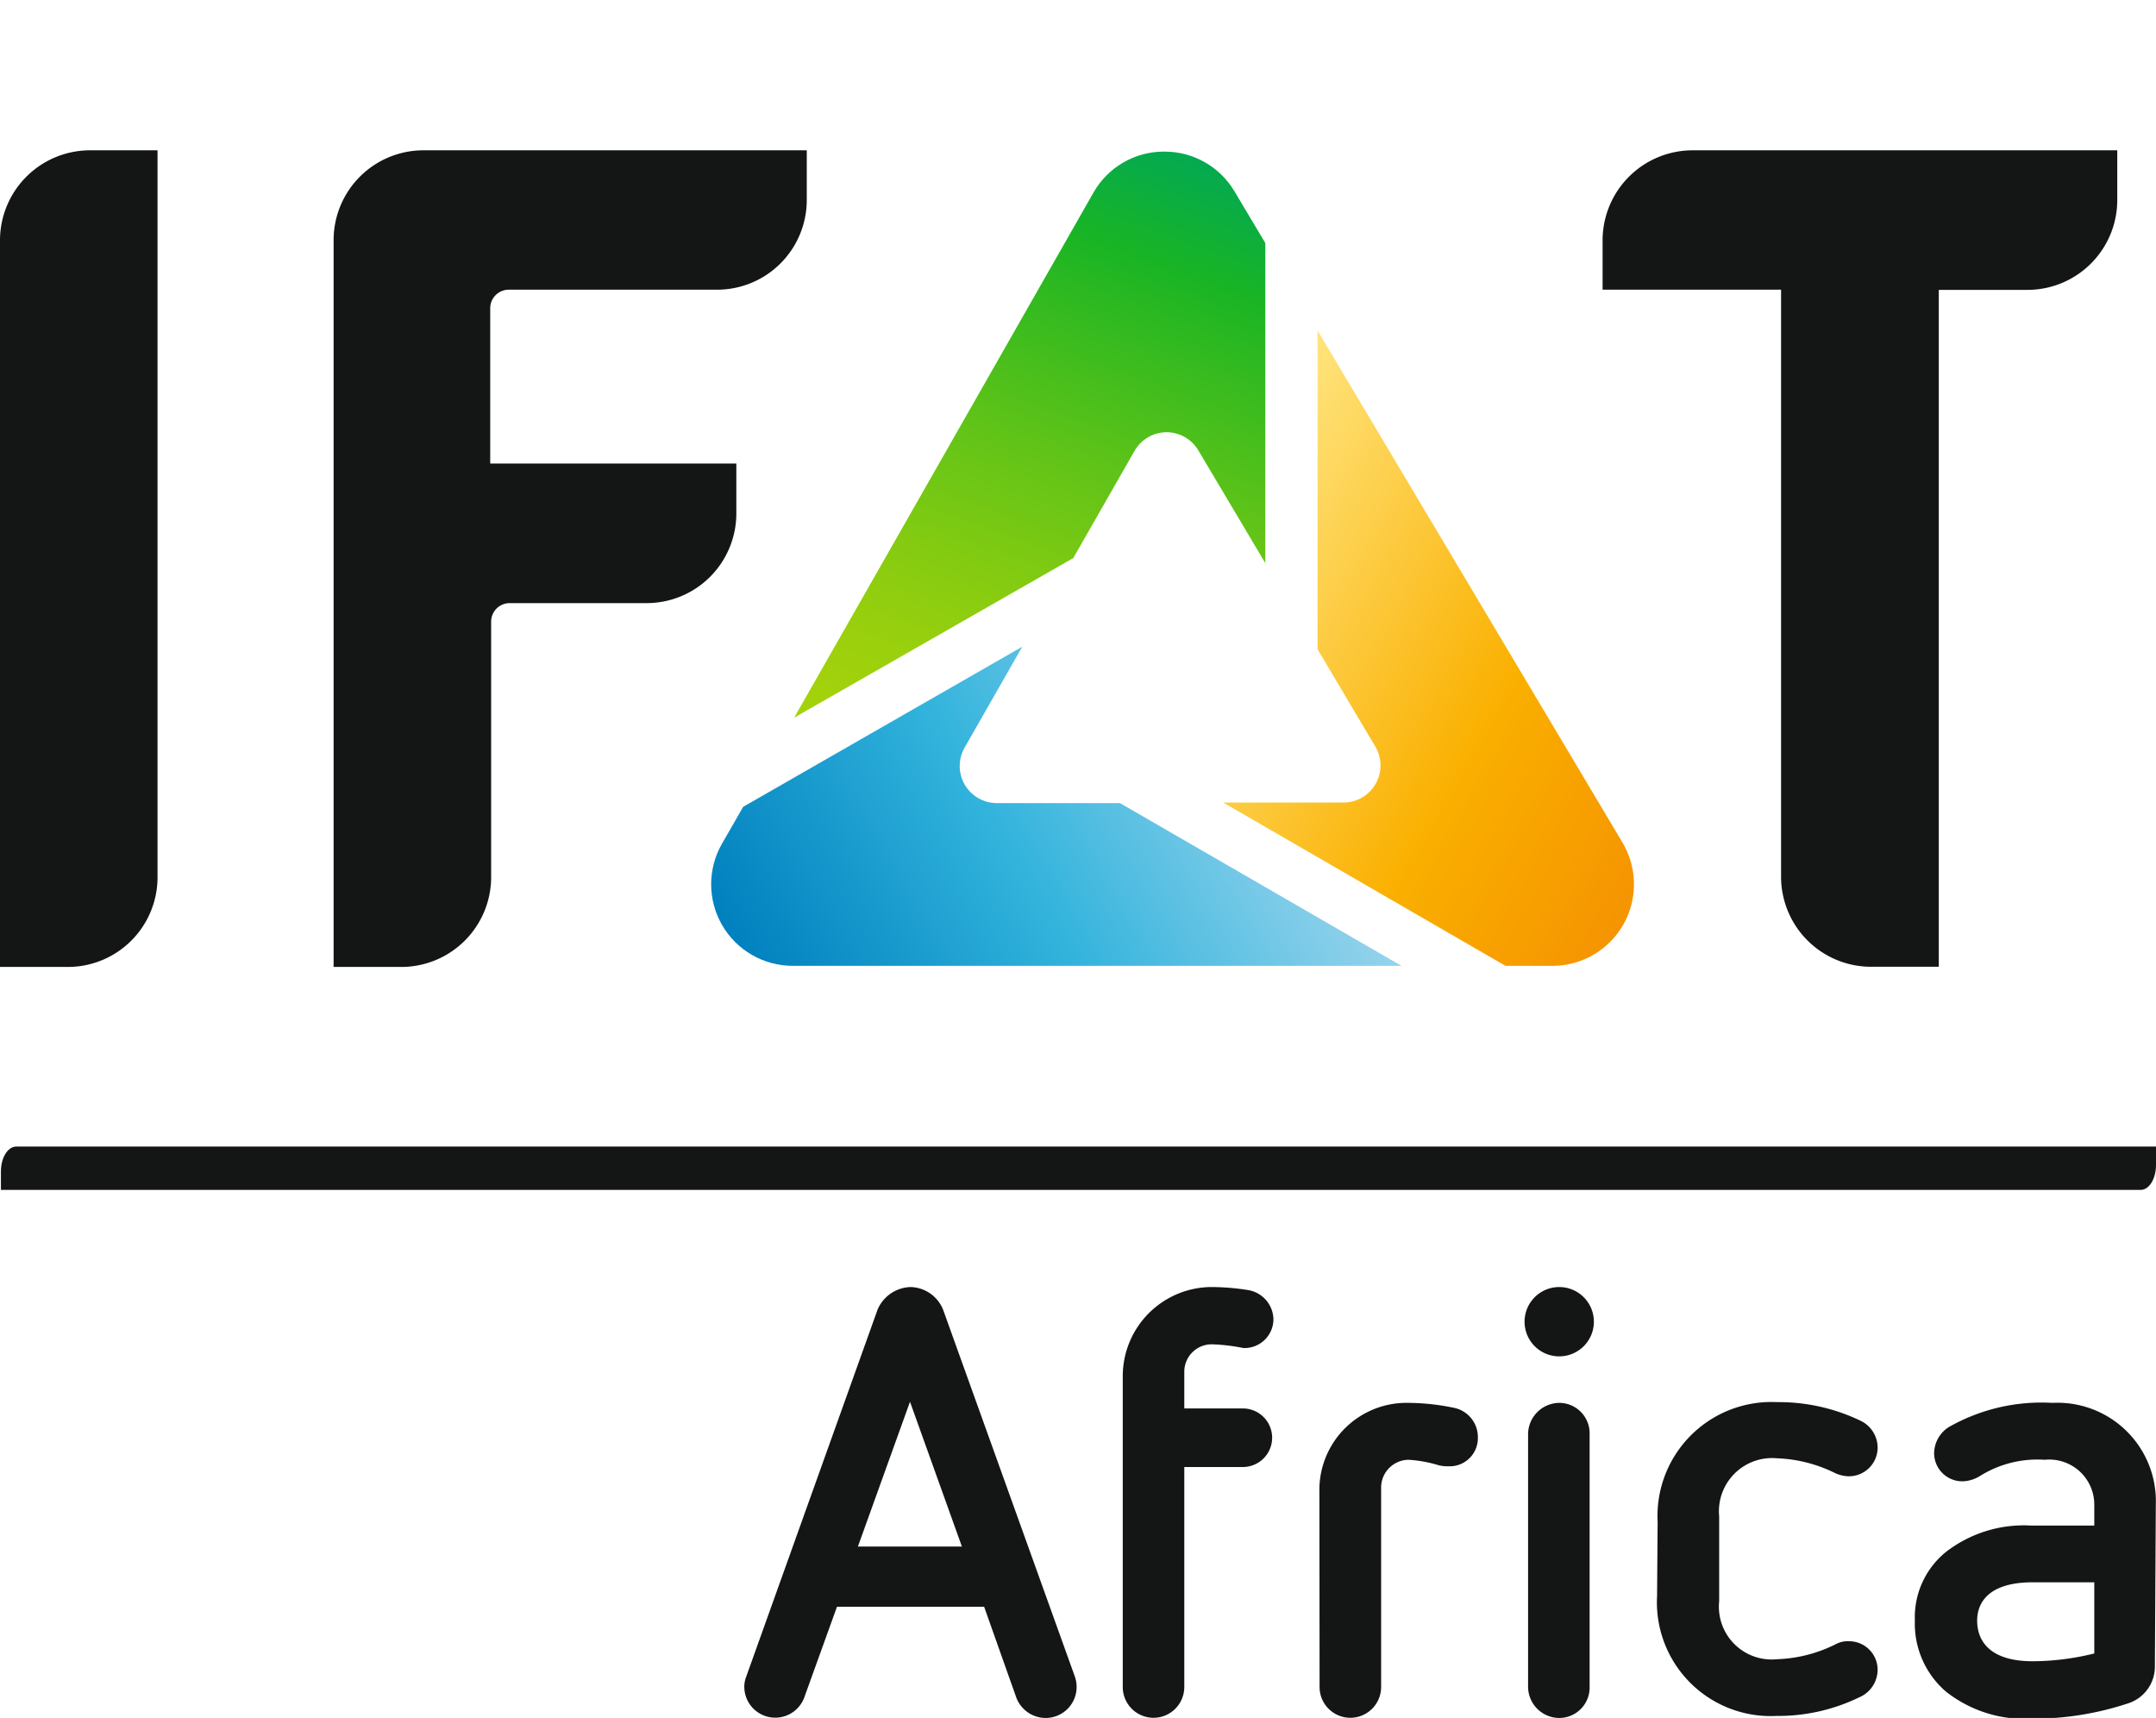
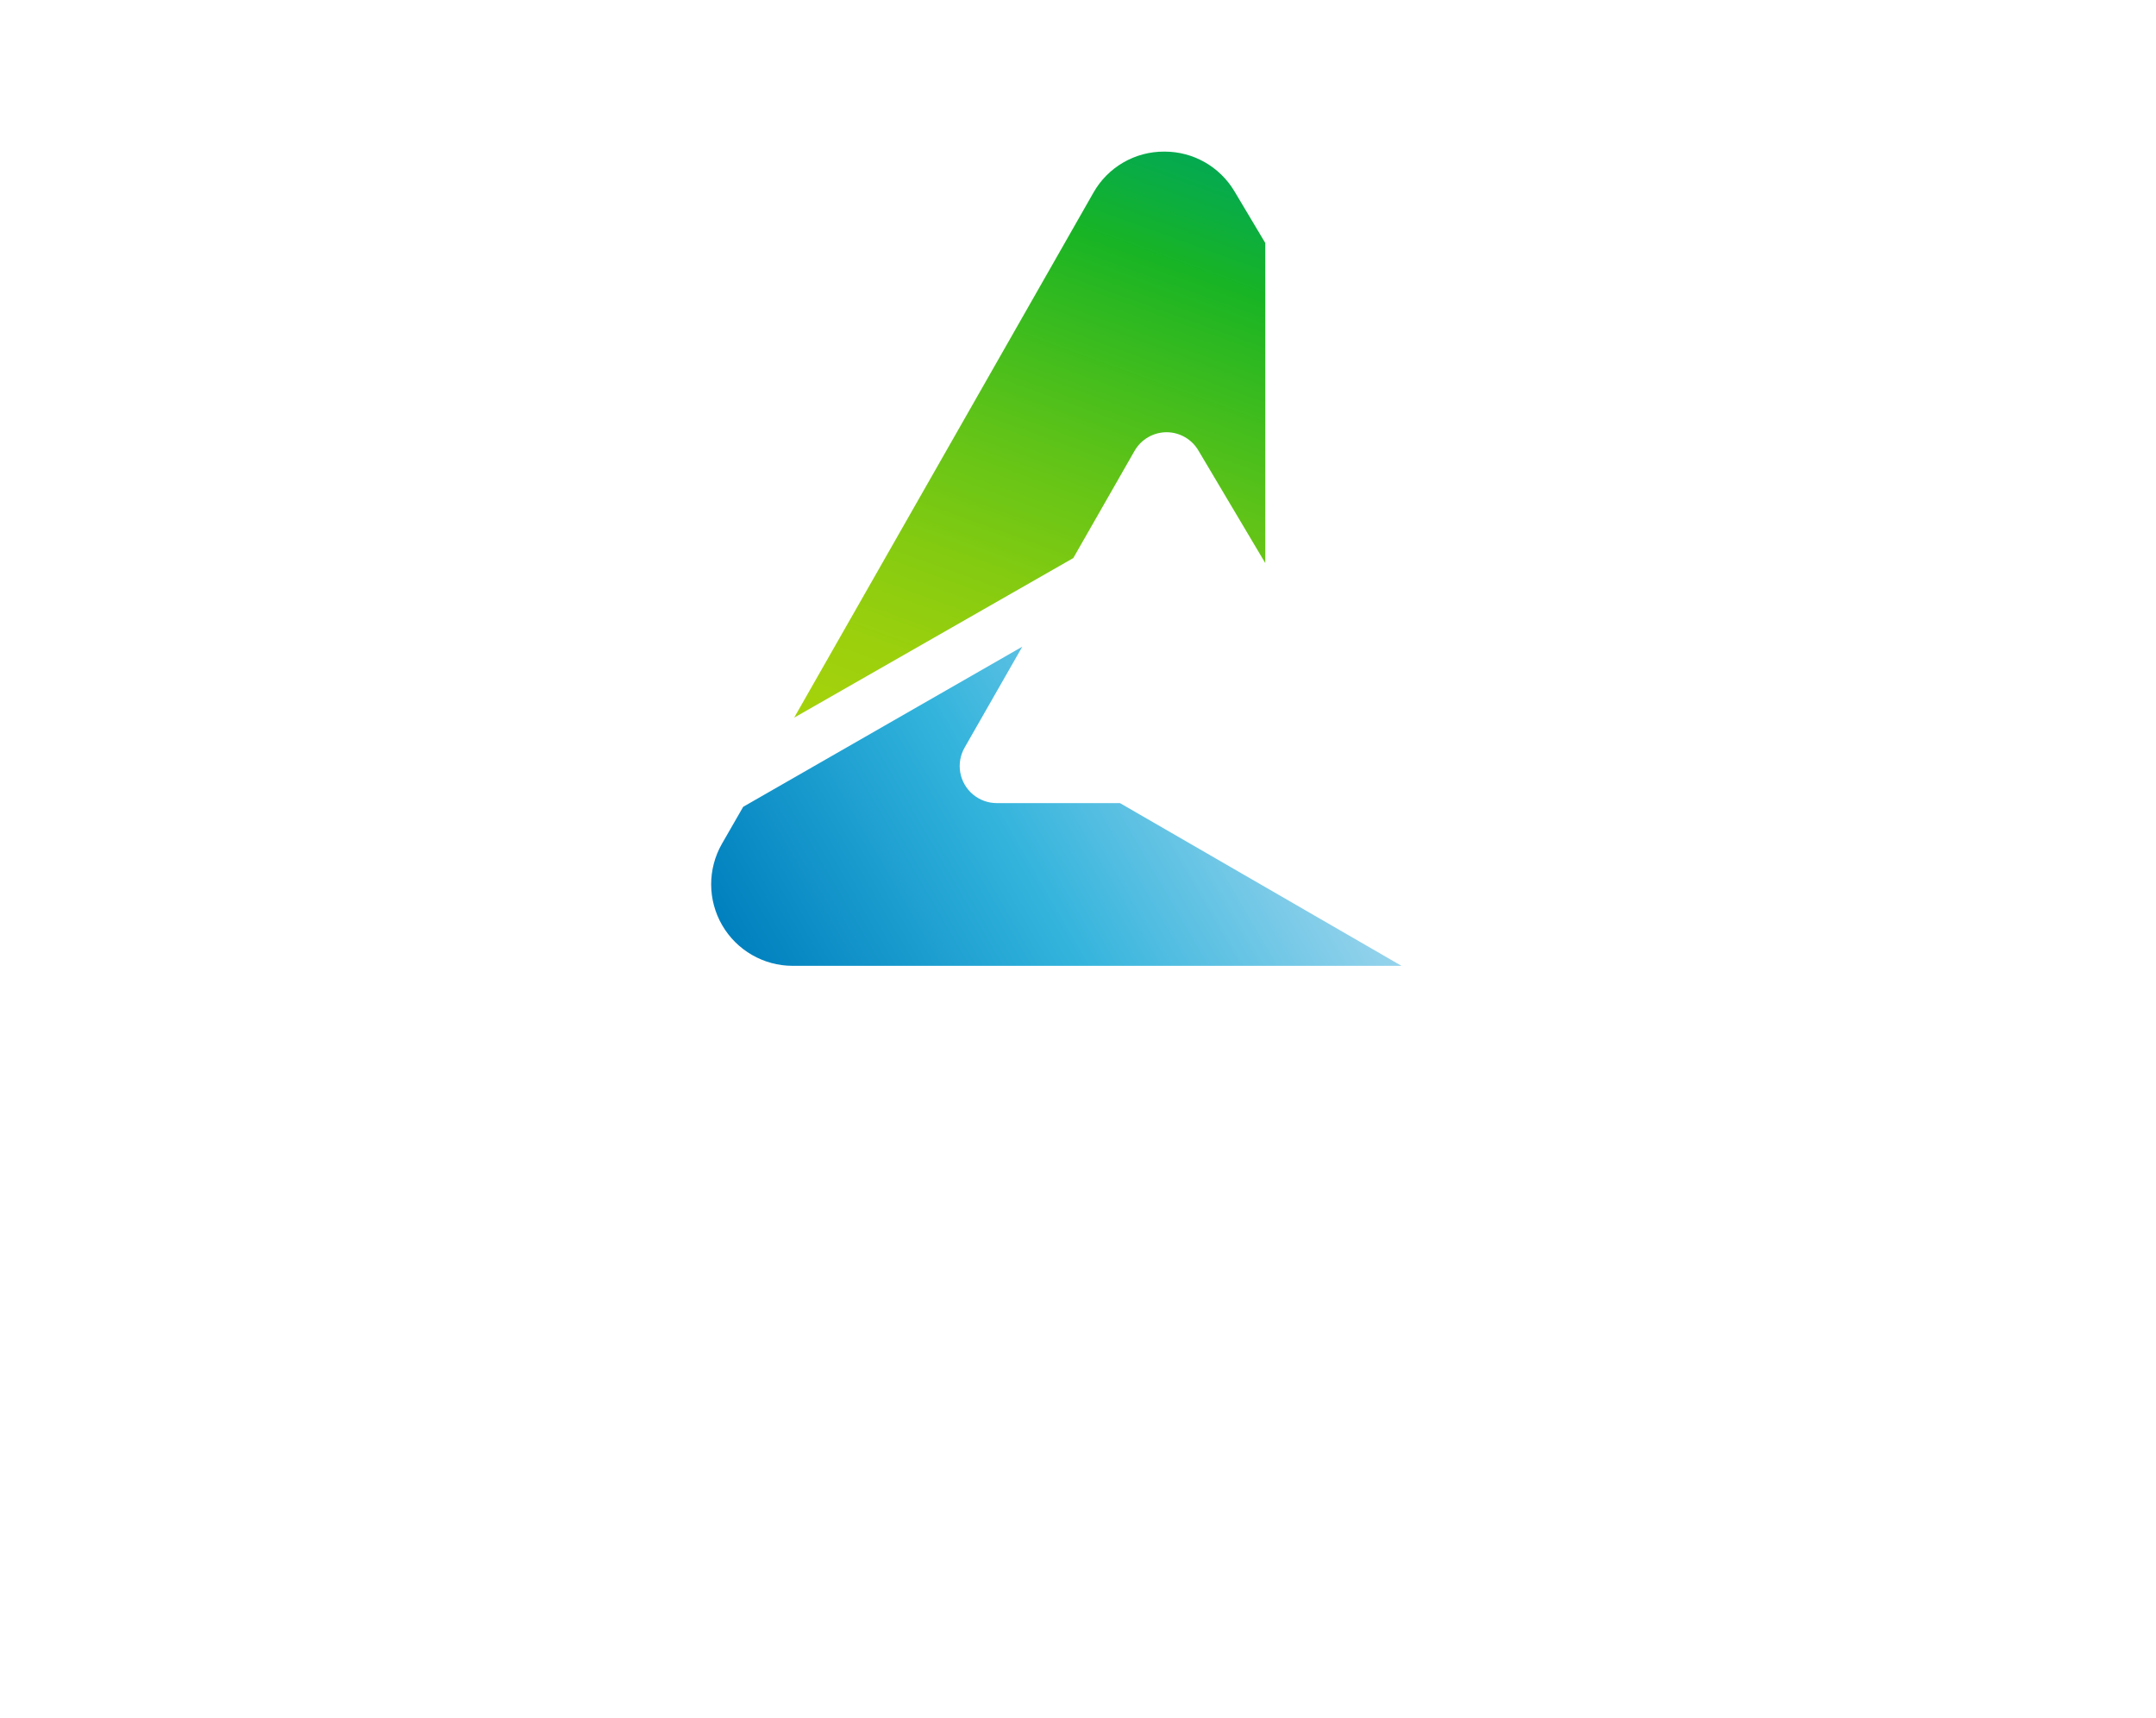
<svg xmlns="http://www.w3.org/2000/svg" viewBox="0 0 116.33 92.69">
  <defs>
    <style>.cls-1{fill:none;}.cls-2{clip-path:url(#clip-path);}.cls-3{fill:url(#未命名的渐变_26);}.cls-4{clip-path:url(#clip-path-2);}.cls-5{fill:url(#未命名的渐变_27);}.cls-6{clip-path:url(#clip-path-3);}.cls-7{fill:url(#未命名的渐变_28);}.cls-8{clip-path:url(#clip-path-4);}.cls-9{fill:#141515;}</style>
    <clipPath id="clip-path" transform="translate(0 8.11)">
      <path class="cls-1" d="M62.81.07h0A4.36,4.36,0,0,0,59,2.28L42.85,30.61,57.91,22l3.31-5.79a2,2,0,0,1,1.72-1h0a2,2,0,0,1,1.73,1l3.6,6.06V5l-1.67-2.8A4.38,4.38,0,0,0,62.84.07h0" />
    </clipPath>
    <linearGradient id="未命名的渐变_26" x1="-323.79" y1="506.11" x2="-322.79" y2="506.11" gradientTransform="matrix(35.8, 0, 0, -35.8, 11629.81, 18135.81)" gradientUnits="userSpaceOnUse">
      <stop offset="0" stop-color="#a3d20b" />
      <stop offset="0.11" stop-color="#9bd00d" />
      <stop offset="0.27" stop-color="#84cb11" />
      <stop offset="0.48" stop-color="#5fc318" />
      <stop offset="0.72" stop-color="#2bb821" />
      <stop offset="0.8" stop-color="#18b425" />
      <stop offset="0.91" stop-color="#0aad43" />
      <stop offset="1" stop-color="#00a759" />
    </linearGradient>
    <clipPath id="clip-path-2" transform="translate(0 8.11)">
      <path class="cls-1" d="M40.1,35.42l-1.15,2A4.4,4.4,0,0,0,42.77,44H75.62L60.43,35.22H53.79a2,2,0,0,1-1.74-3l3.11-5.44Z" />
    </clipPath>
    <linearGradient id="未命名的渐变_27" x1="-323.78" y1="506.16" x2="-322.78" y2="506.16" gradientTransform="matrix(30.65, 0, 0, -30.65, 9962.09, 15549.31)" gradientUnits="userSpaceOnUse">
      <stop offset="0" stop-color="#0080be" />
      <stop offset="0.5" stop-color="#31b3dc" />
      <stop offset="1" stop-color="#96d3ec" />
    </linearGradient>
    <clipPath id="clip-path-3" transform="translate(0 8.11)">
      <path class="cls-1" d="M71.09,26.92l3.13,5.27a2,2,0,0,1-1.71,3H66L81.23,44H83.8a4.4,4.4,0,0,0,3.75-6.64L71.09,9.72Z" />
    </clipPath>
    <linearGradient id="未命名的渐变_28" x1="-323.78" y1="506.05" x2="-322.78" y2="506.05" gradientTransform="matrix(0, 30.31, 30.31, 0, -15262.03, 9827.23)" gradientUnits="userSpaceOnUse">
      <stop offset="0" stop-color="#ffe37b" />
      <stop offset="0.6" stop-color="#fab000" />
      <stop offset="0.67" stop-color="#f9aa00" />
      <stop offset="1" stop-color="#f59301" />
    </linearGradient>
    <clipPath id="clip-path-4" transform="translate(0 8.11)">
-       <rect class="cls-1" width="116.33" height="84.66" />
-     </clipPath>
+       </clipPath>
  </defs>
  <title>资源 26</title>
  <g id="图层_2" data-name="图层 2">
    <g id="图层_1-2" data-name="图层 1">
      <g class="cls-2">
        <rect class="cls-3" x="36.87" y="-1.83" width="37.4" height="34.34" transform="translate(22.15 70.41) rotate(-70)" />
      </g>
      <g class="cls-4">
        <rect class="cls-5" x="36.38" y="18.58" width="41.03" height="33.63" transform="translate(-10.07 41.3) rotate(-30)" />
      </g>
      <g class="cls-6">
-         <rect class="cls-7" x="56.79" y="8.62" width="40.84" height="36.47" transform="translate(15.35 88.4) rotate(-60)" />
-       </g>
+         </g>
      <g class="cls-8">
        <path class="cls-9" d="M4.84,0H8.5V39.22a4.84,4.84,0,0,1-4.83,4.84H0V4.84A4.86,4.86,0,0,1,4.84,0" transform="translate(0 8.11)" />
        <path class="cls-9" d="M22.78,0A4.85,4.85,0,0,0,18,4.84V44.06h3.66a4.85,4.85,0,0,0,4.84-4.84V36.53h0V25.43a1,1,0,0,1,1-1H34.9a4.84,4.84,0,0,0,4.83-4.83l0-2.7H26.45V8.52a1,1,0,0,1,1-1H38.7a4.84,4.84,0,0,0,4.83-4.84V0Z" transform="translate(0 8.11)" />
        <path class="cls-9" d="M114.25,0H91.31a4.86,4.86,0,0,0-4.84,4.84V7h0v.52h9.63V39.22h0a4.86,4.86,0,0,0,4.77,4.83h3.74V7.53h4.79a4.85,4.85,0,0,0,4.84-4.83V0Z" transform="translate(0 8.11)" />
-         <path class="cls-9" d="M116.33,54.75v-1H.88c-.46,0-.83.6-.83,1.34v1H115.5c.46,0,.83-.6.83-1.34" transform="translate(0 8.11)" />
        <path class="cls-9" d="M53.1,78.58H45.16l-1.77,4.91a1.67,1.67,0,0,1-3.23-.58,1.49,1.49,0,0,1,.1-.55l7.09-19.81a2,2,0,0,1,1.78-1.22,1.94,1.94,0,0,1,1.77,1.26L58,82.36a1.71,1.71,0,0,1,.09.55,1.67,1.67,0,0,1-1.67,1.67,1.7,1.7,0,0,1-1.58-1.09Zm-4-11.06-2.81,7.81h5.61Z" transform="translate(0 8.11)" />
        <path class="cls-9" d="M60.58,66.13a4.81,4.81,0,0,1,4.8-4.8,12.69,12.69,0,0,1,1.94.16,1.63,1.63,0,0,1,1.39,1.61,1.56,1.56,0,0,1-1.62,1.52,10.17,10.17,0,0,0-1.71-.2,1.48,1.48,0,0,0-1.48,1.46v2h3.16a1.58,1.58,0,1,1,0,3.16H63.9V82.91a1.66,1.66,0,1,1-3.32,0Z" transform="translate(0 8.11)" />
-         <path class="cls-9" d="M71.19,72.39A4.7,4.7,0,0,1,76,67.58a12.36,12.36,0,0,1,2.42.26,1.61,1.61,0,0,1,1.32,1.58A1.52,1.52,0,0,1,78.15,71a1.85,1.85,0,0,1-.54-.06A7,7,0,0,0,76,70.65a1.5,1.5,0,0,0-1.48,1.48V82.91a1.66,1.66,0,1,1-3.32,0Z" transform="translate(0 8.11)" />
        <path class="cls-9" d="M84.09,65.07A1.87,1.87,0,1,1,86,63.2a1.87,1.87,0,0,1-1.87,1.87m-1.68,4.19a1.7,1.7,0,0,1,1.68-1.68,1.64,1.64,0,0,1,1.64,1.68V82.91a1.64,1.64,0,0,1-1.64,1.67,1.69,1.69,0,0,1-1.68-1.67Z" transform="translate(0 8.11)" />
        <path class="cls-9" d="M89.44,74a6.15,6.15,0,0,1,6.45-6.46,10.17,10.17,0,0,1,4.49,1,1.61,1.61,0,0,1,.93,1.48,1.55,1.55,0,0,1-1.58,1.52,1.86,1.86,0,0,1-.77-.2,7.69,7.69,0,0,0-3.07-.77,2.87,2.87,0,0,0-3.13,3.13v4.58a2.85,2.85,0,0,0,3.13,3.13,7.62,7.62,0,0,0,3.16-.81,1.35,1.35,0,0,1,.71-.16,1.54,1.54,0,0,1,1.55,1.55,1.63,1.63,0,0,1-1,1.48,10,10,0,0,1-4.45,1,6.14,6.14,0,0,1-6.45-6.48Z" transform="translate(0 8.11)" />
        <path class="cls-9" d="M116.27,81.78a2.08,2.08,0,0,1-1.41,2,16.29,16.29,0,0,1-5.23.84A6.87,6.87,0,0,1,105,83.16a4.83,4.83,0,0,1-1.68-3.83A4.53,4.53,0,0,1,105,75.62a6.87,6.87,0,0,1,4.61-1.42H113V73.07a2.43,2.43,0,0,0-2.67-2.42,5.85,5.85,0,0,0-3.49.87,1.88,1.88,0,0,1-.9.29,1.52,1.52,0,0,1-1.58-1.45,1.69,1.69,0,0,1,.8-1.48,10.11,10.11,0,0,1,5.58-1.3,5.31,5.31,0,0,1,5.58,5.49ZM113,77.26h-3.32c-2.81,0-3,1.52-3,2.07s.16,2.19,3,2.19A14,14,0,0,0,113,81.1Z" transform="translate(0 8.11)" />
      </g>
    </g>
  </g>
</svg>